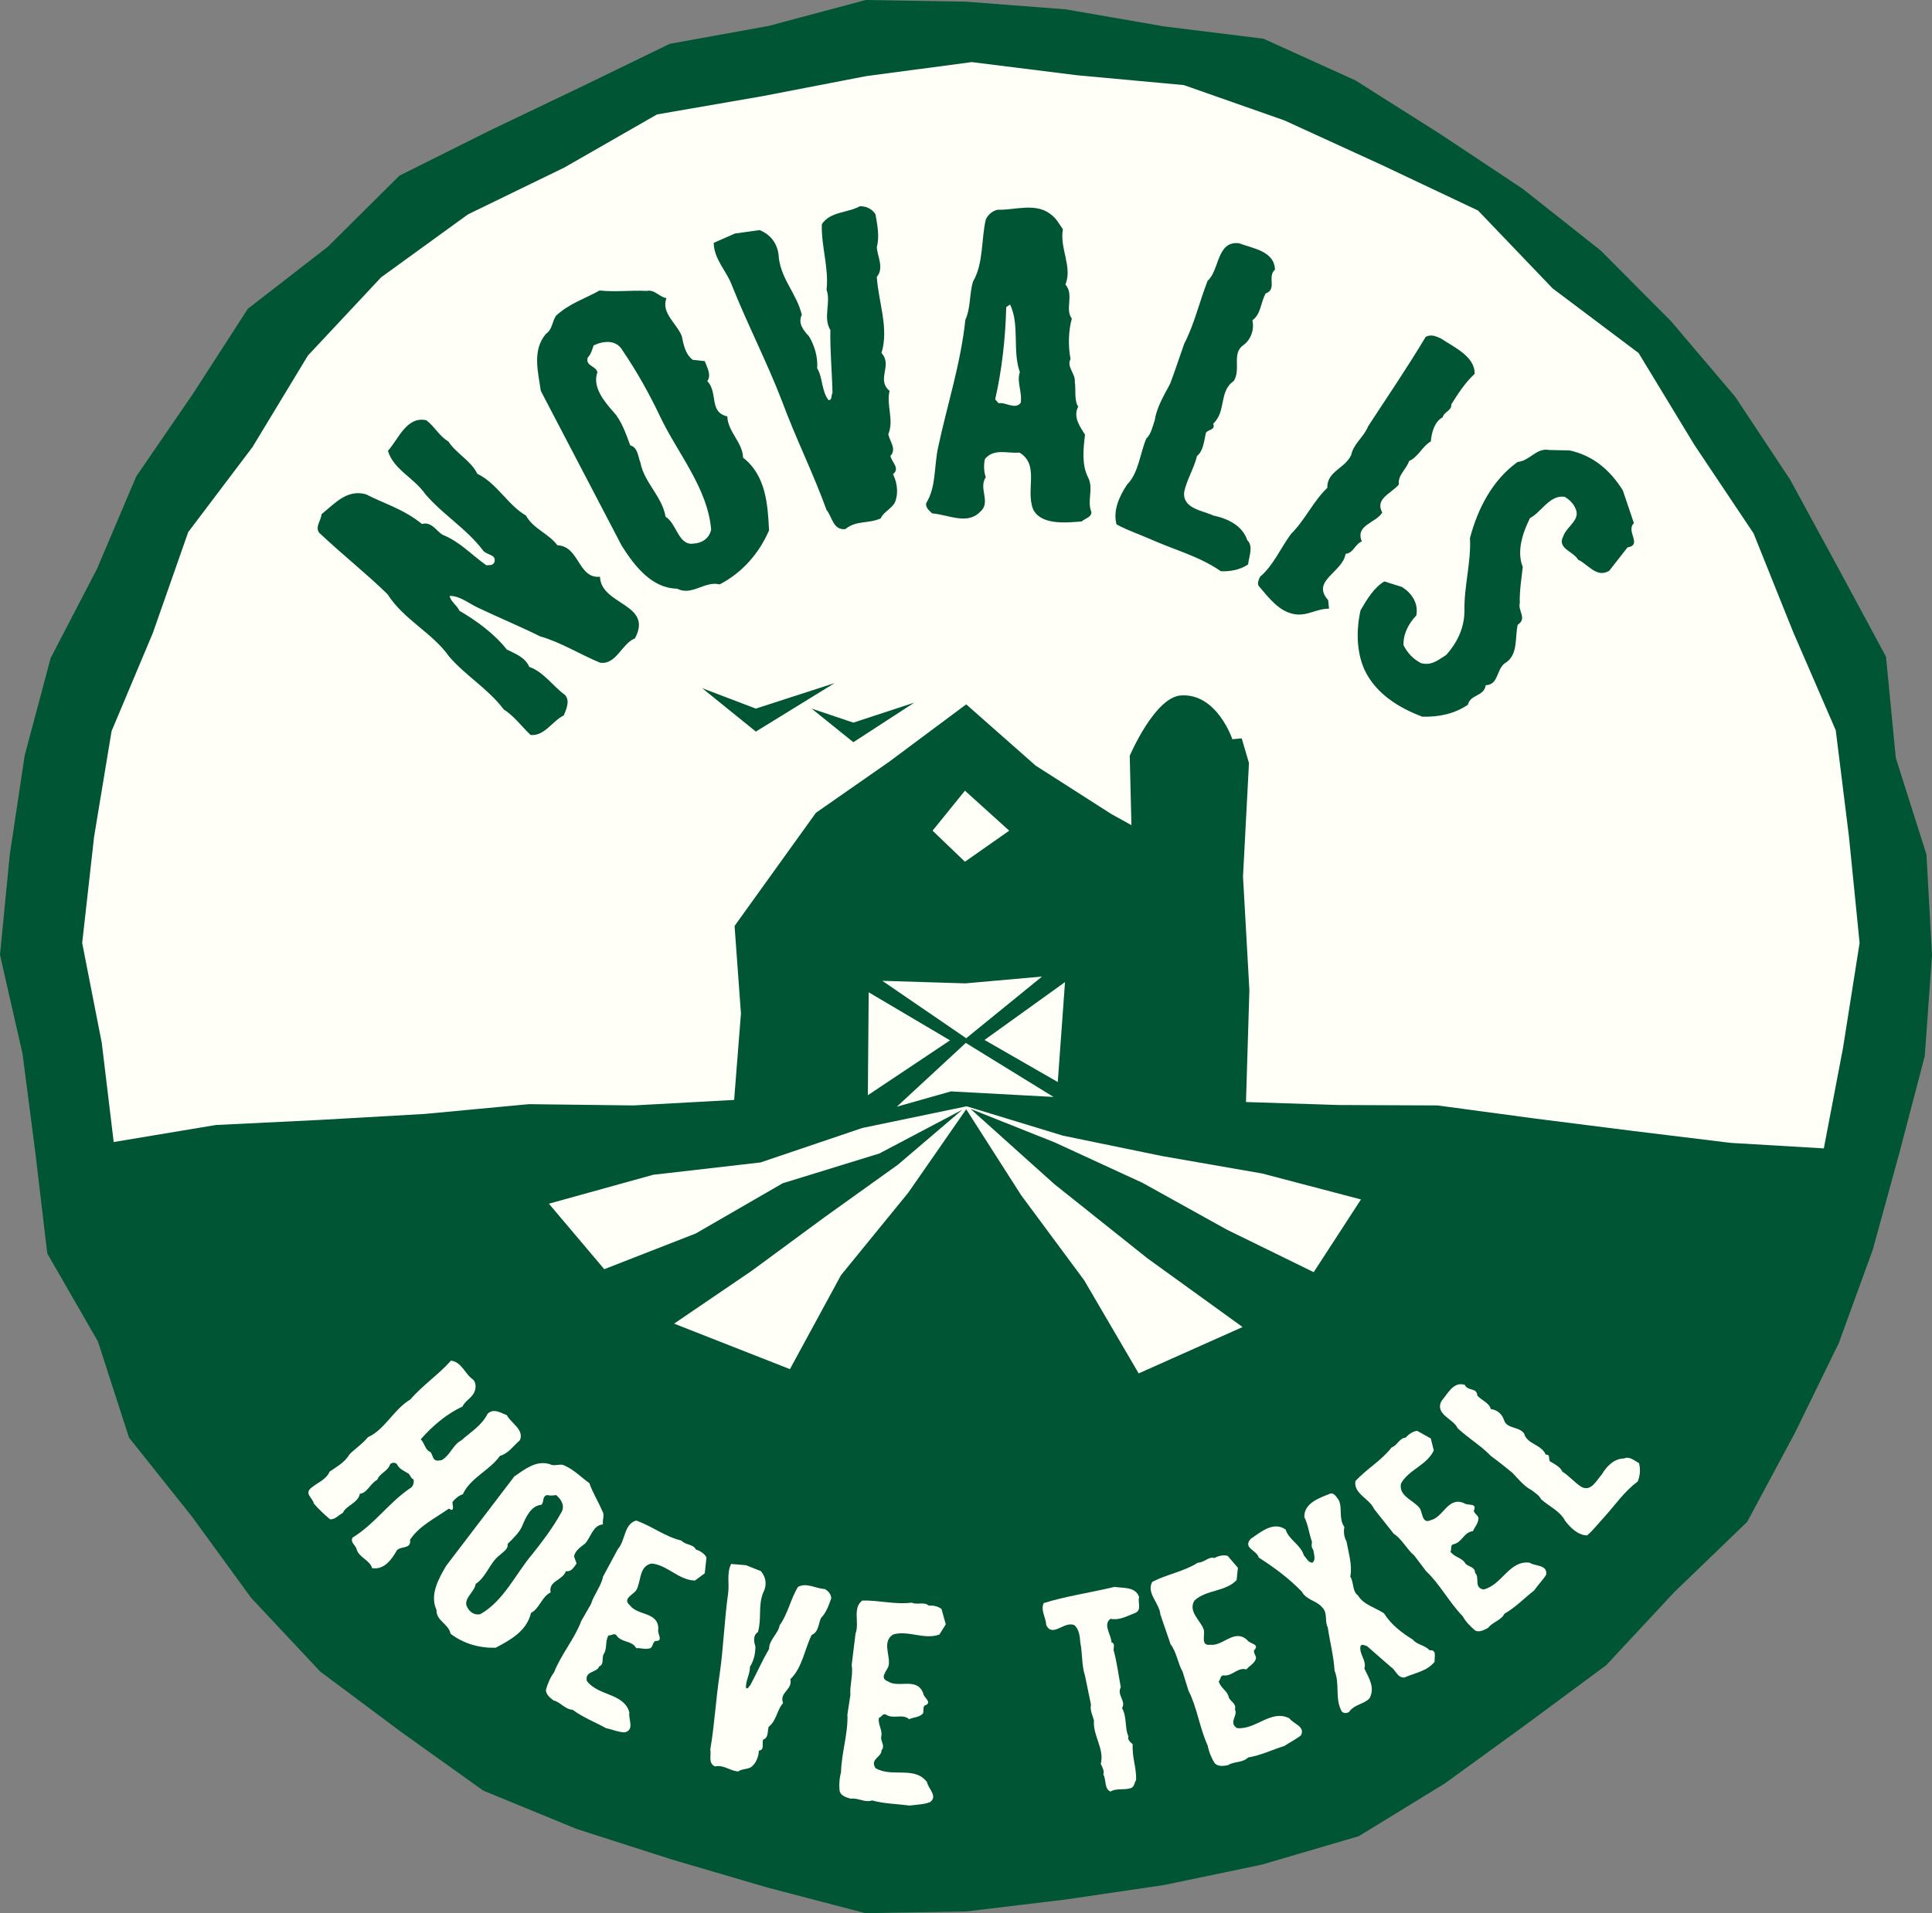
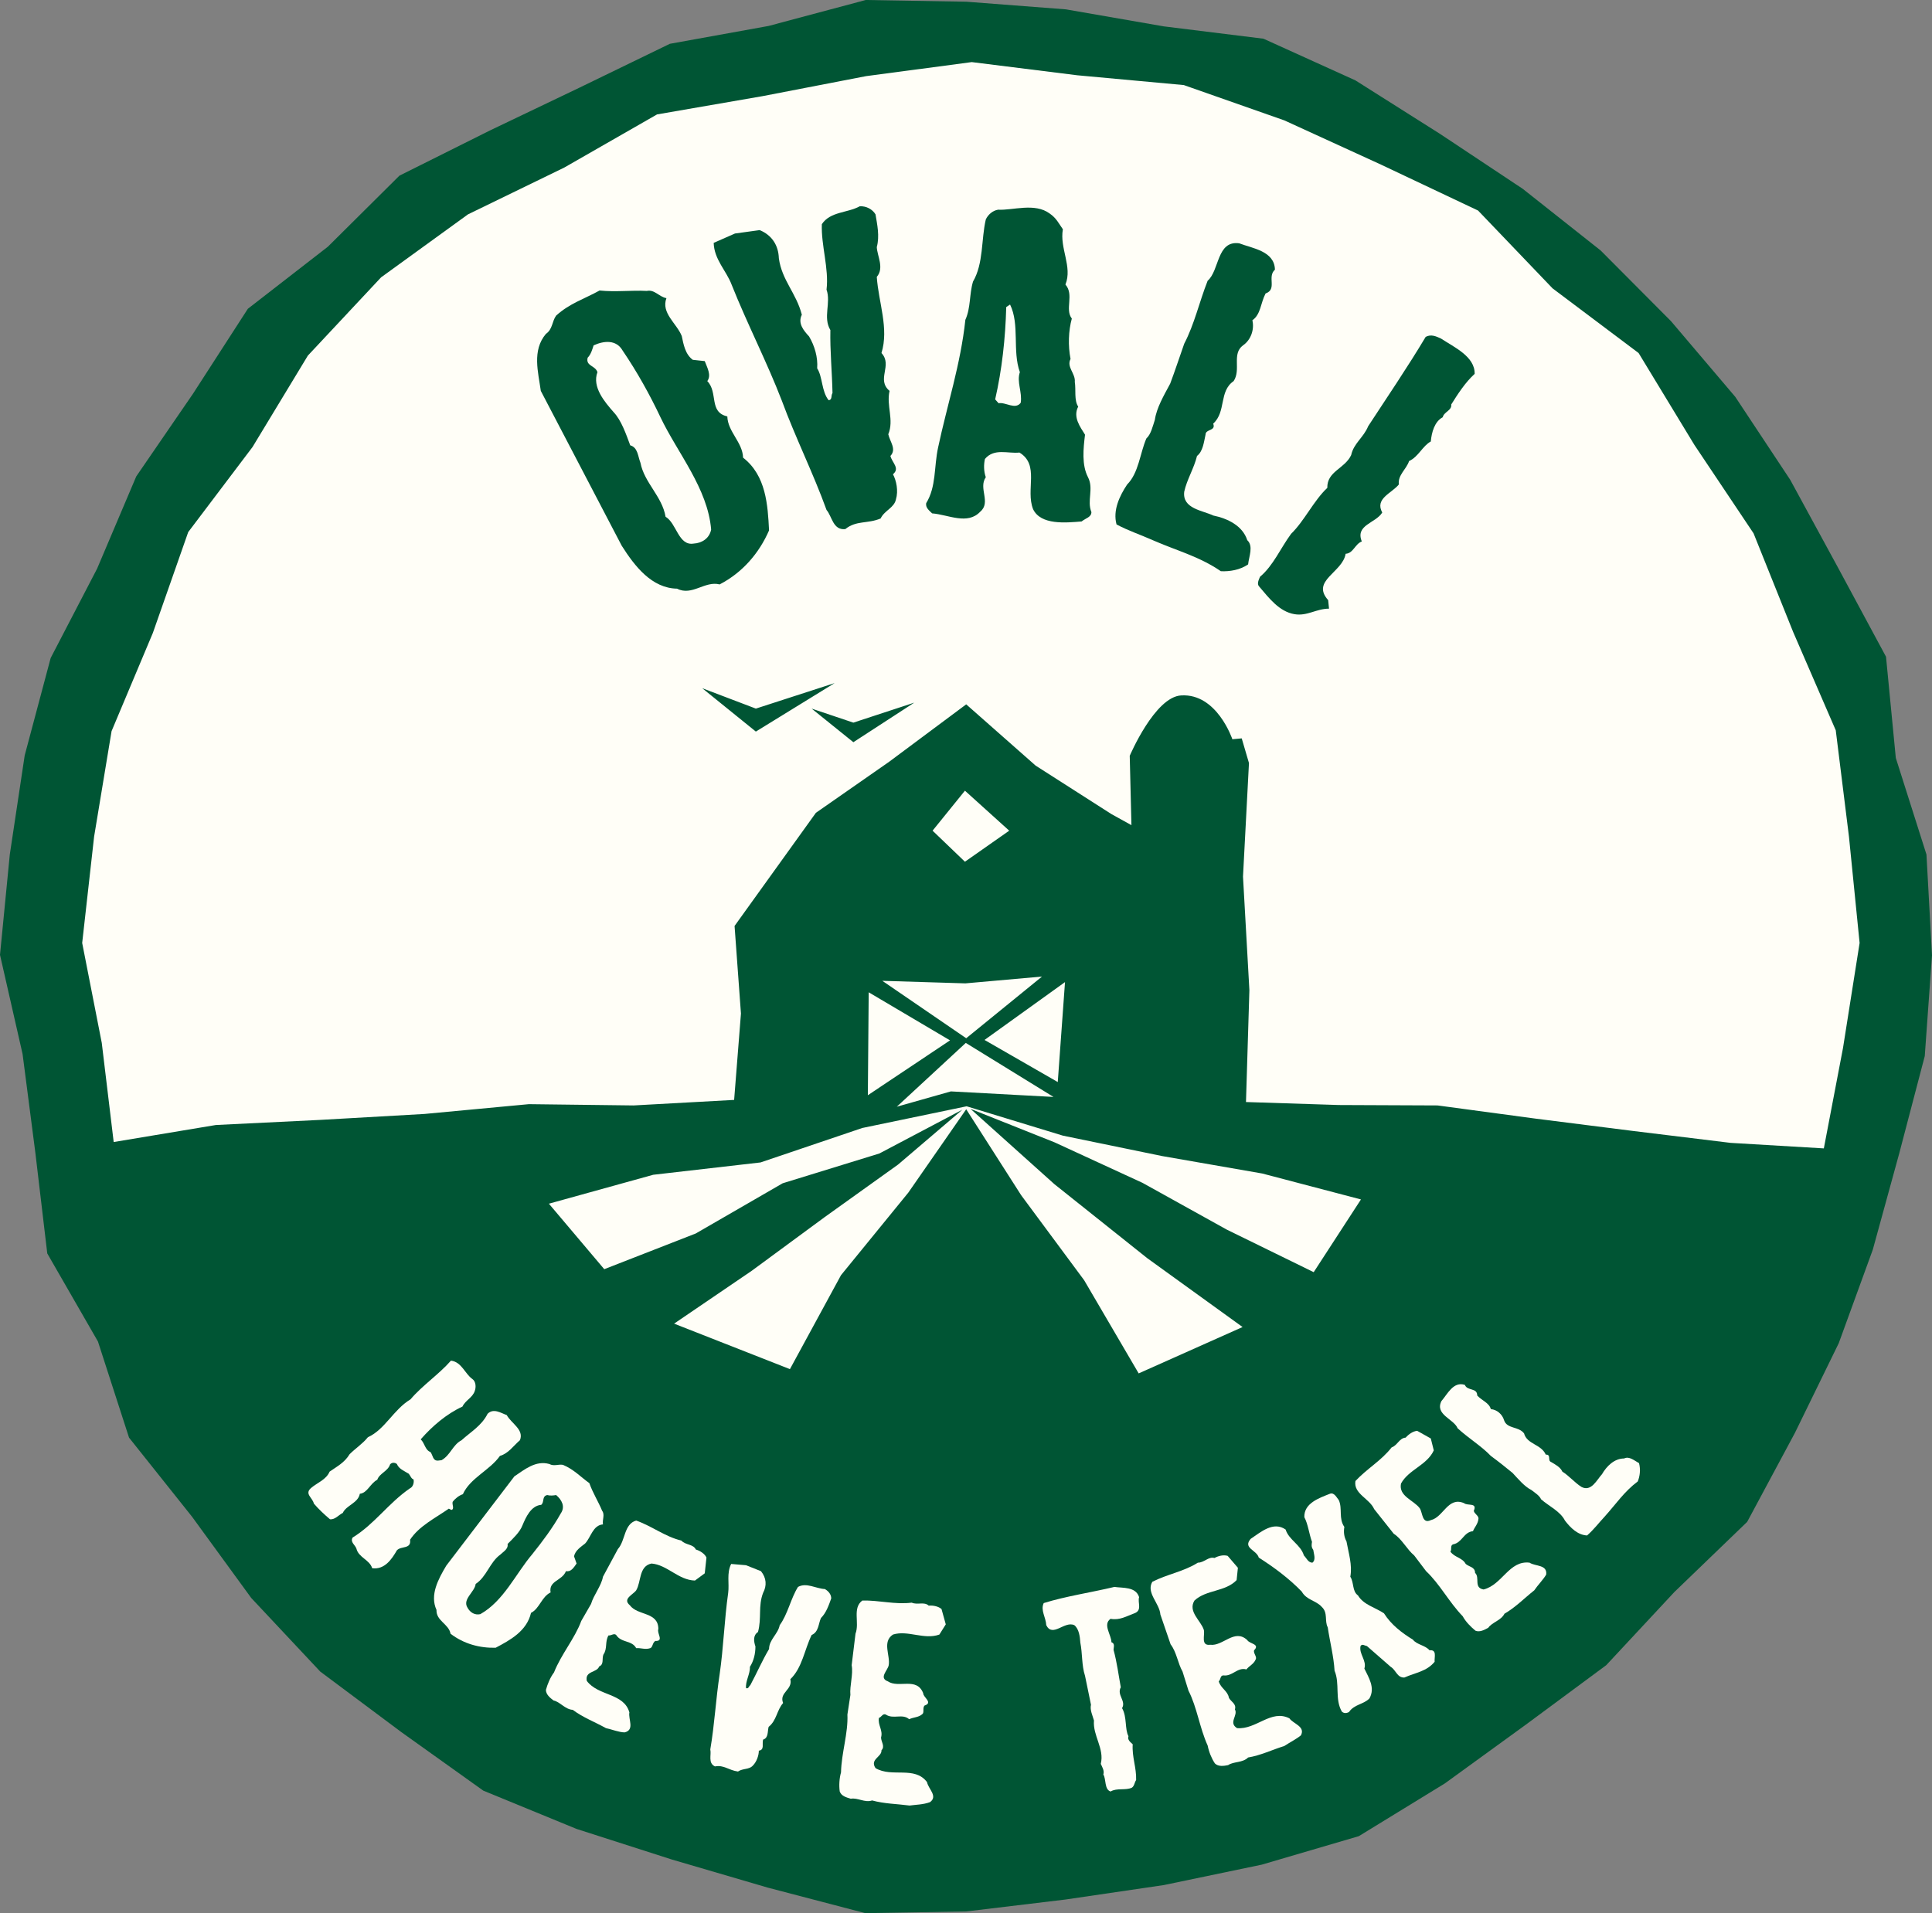
<svg xmlns="http://www.w3.org/2000/svg" width="210px" height="208px" viewBox="0 0 210 208" version="1.1">
  <rect x="0" y="0" width="210" height="208" fill="#808080" stroke="none" />
  <title>logo novalis def</title>
  <g id="Symbols" stroke="none" stroke-width="1" fill="none" fill-rule="evenodd">
    <g id="NAV-bar" transform="translate(-255, -21)">
      <g id="logo-novalis-def" transform="translate(255, 21)">
        <ellipse id="Oval" fill="#FFFEF7" cx="105.44" cy="104.601" rx="99.7" ry="99.607" />
        <g id="Group" transform="translate(34.529, 22.424)" fill="#005534" fill-rule="nonzero">
-           <path d="M34.483,46.987 C33.048,47.541 32.447,49.9 30.688,49.622 C28.466,48.698 26.43,47.403 24.161,46.755 C21.94,45.646 19.672,44.721 17.45,43.657 C16.432,43.195 15.506,42.362 14.349,42.362 C14.441,42.963 15.136,43.38 15.413,43.981 C17.311,45.091 19.255,46.524 20.551,48.189 C21.477,48.651 22.541,49.021 23.004,50.085 C24.532,50.593 25.596,52.212 26.892,53.137 C27.448,53.784 27.031,54.663 26.754,55.356 C25.504,55.958 24.671,57.622 23.143,57.484 C22.079,56.466 21.384,55.449 20.227,54.709 C18.561,52.489 16.108,51.056 14.303,48.975 C12.451,46.339 9.396,44.998 7.591,42.177 C5.277,39.911 2.731,37.923 0.139,35.472 C-0.278,34.825 0.37,34.177 0.417,33.484 C1.898,32.281 3.194,30.755 5.23,31.31 C7.313,32.374 9.35,32.929 11.34,34.547 C12.405,34.224 12.96,35.426 13.655,35.75 C15.46,36.489 16.709,37.877 18.329,39.033 C18.653,38.987 18.977,39.125 19.209,38.709 C19.44,37.83 18.468,37.969 18.005,37.461 C16.154,35.01 13.701,33.622 11.711,31.31 C10.415,29.461 8.285,28.674 7.637,26.593 C8.795,25.299 9.674,22.802 11.803,23.264 C12.775,24.004 13.145,24.929 14.21,25.576 C15.043,26.871 16.663,27.657 17.357,29.091 C19.487,30.108 20.644,32.466 22.634,33.622 C23.467,35.102 25.087,35.565 26.059,36.859 C28.466,36.952 28.281,40.513 30.688,40.281 C30.78,43.38 36.52,43.195 34.483,46.987 Z" id="Path" />
          <path d="M42.352,19.01 C43.555,20.258 42.491,22.385 44.527,22.848 C44.574,24.513 46.194,25.669 46.24,27.333 C48.739,29.276 48.925,32.466 49.063,35.241 C47.999,37.692 46.194,39.819 43.694,41.114 C42.074,40.698 40.686,42.409 39.066,41.576 C36.335,41.53 34.483,39.172 33.048,36.906 L24.254,20.073 C23.976,18.039 23.282,15.68 24.809,13.877 C25.55,13.368 25.458,12.536 25.92,11.888 C27.402,10.547 28.975,10.085 30.642,9.16 C32.4,9.345 34.113,9.114 35.779,9.206 C36.612,9.021 37.122,9.854 37.908,9.992 C37.307,11.611 39.019,12.721 39.575,14.108 C39.76,14.987 39.945,16.096 40.778,16.698 L42.074,16.836 C42.352,17.576 42.815,18.362 42.352,19.01 Z M33.141,15.68 C32.447,14.478 31.104,14.617 29.994,15.125 C29.855,15.541 29.716,16.096 29.346,16.466 C29.114,17.391 30.179,17.299 30.41,18.039 C29.808,19.657 31.197,21.276 32.169,22.385 C33.002,23.264 33.511,24.744 33.974,25.992 C34.807,26.224 34.807,27.195 35.085,27.888 C35.502,30.062 37.446,31.541 37.816,33.761 C39.019,34.455 39.204,36.952 40.871,36.674 C41.75,36.628 42.583,36.12 42.769,35.148 C42.398,30.663 39.112,26.825 37.26,22.94 C36.103,20.489 34.715,17.992 33.141,15.68 Z" id="Shape" />
          <path d="M60.774,4.443 C60.82,5.414 61.607,6.709 60.774,7.68 C60.959,10.455 62.116,13.276 61.283,15.958 C62.533,17.299 60.681,18.825 62.162,20.073 C61.792,21.692 62.672,23.218 62.024,24.79 C62.209,25.622 62.949,26.409 62.255,27.148 C62.44,27.888 63.32,28.489 62.533,29.137 C62.903,29.83 63.134,30.94 62.857,31.865 C62.672,32.79 61.607,33.067 61.19,33.946 C59.755,34.547 58.552,34.131 57.349,35.102 C56.006,35.241 55.914,33.715 55.312,33.021 C53.877,29.044 51.933,25.16 50.452,21.137 C48.832,16.929 46.703,12.813 44.99,8.513 C44.435,7.033 43.093,5.784 43.046,3.981 L45.361,2.963 L48.045,2.593 C49.387,3.148 50.082,4.258 50.128,5.646 C50.452,8.05 52.026,9.437 52.627,11.796 C52.165,12.721 52.813,13.507 53.414,14.154 C54.016,15.172 54.386,16.42 54.294,17.622 C54.895,18.547 54.757,20.12 55.543,21.091 C55.96,21.044 55.775,20.582 55.96,20.304 C55.914,18.039 55.682,15.68 55.729,13.461 C54.895,12.073 55.821,10.501 55.312,9.067 C55.59,6.755 54.71,4.258 54.803,1.946 C55.729,0.559 57.58,0.744 58.922,0.004 C59.617,-0.042 60.311,0.328 60.635,0.883 C60.82,1.992 61.098,3.241 60.774,4.443 Z" id="Path" />
          <path d="M83.037,34.27 C81.325,34.409 78.594,34.686 77.761,32.929 C76.928,30.802 78.501,28.12 76.28,26.778 C75.03,26.917 73.549,26.27 72.53,27.472 C72.392,28.073 72.392,28.813 72.623,29.461 C71.79,30.663 73.225,32.189 72.021,33.206 C70.633,34.686 68.55,33.53 66.791,33.391 C66.513,33.114 66.05,32.79 66.143,32.281 C67.254,30.478 66.976,28.351 67.439,26.224 C68.411,21.646 69.892,17.16 70.401,12.351 C71.003,11.01 70.818,9.576 71.234,8.189 C72.392,6.2 72.114,3.611 72.623,1.437 C72.854,0.929 73.364,0.466 73.965,0.374 C75.539,0.466 77.946,-0.412 79.566,0.79 C80.307,1.299 80.538,1.854 81.001,2.501 C80.631,4.582 82.065,6.57 81.279,8.513 C82.251,9.622 81.186,11.195 81.973,12.212 C81.603,13.553 81.556,15.172 81.834,16.605 C81.371,17.484 82.389,18.177 82.297,19.102 C82.436,19.935 82.204,21.091 82.667,21.784 C82.065,22.94 82.899,24.004 83.408,24.836 C83.223,26.362 83.037,28.12 83.732,29.461 C84.38,30.709 83.593,32.004 84.102,33.252 C84.102,33.807 83.5,33.9 83.037,34.27 Z M76.326,18.039 C75.493,15.726 76.326,12.859 75.261,10.686 L74.845,10.963 C74.752,14.385 74.382,17.761 73.641,20.998 L74.012,21.414 C74.798,21.276 75.817,22.154 76.418,21.368 C76.604,20.212 75.956,19.102 76.326,18.039 Z" id="Shape" />
          <path d="M98.173,39.68 C95.812,38.062 93.405,37.461 90.767,36.304 C89.425,35.703 88.129,35.287 86.833,34.593 C86.416,33.067 87.157,31.495 87.99,30.247 C89.24,28.998 89.379,26.871 90.073,25.252 C90.582,24.79 90.767,23.911 90.999,23.218 C91.184,21.923 91.971,20.582 92.665,19.287 C93.22,17.807 93.637,16.513 94.192,14.94 C95.303,12.813 95.812,10.455 96.738,8.096 C98.034,6.987 97.71,3.703 100.163,4.027 C101.598,4.582 104.005,4.859 104.051,6.894 C103.172,7.68 104.329,9.021 103.033,9.484 C102.478,10.547 102.524,11.75 101.598,12.397 C101.83,13.368 101.459,14.524 100.58,15.125 C99.33,16.05 100.395,17.761 99.562,19.01 C97.942,20.12 98.775,22.339 97.34,23.634 C97.664,24.466 96.507,24.189 96.507,24.836 C96.322,25.669 96.229,26.64 95.581,27.148 C95.257,28.489 94.47,29.738 94.192,31.033 C93.961,32.883 96.183,33.067 97.34,33.622 C98.914,33.946 100.534,34.732 101.043,36.304 C101.737,36.952 101.228,38.062 101.135,38.94 C100.256,39.541 99.145,39.726 98.173,39.68 Z" id="Path" />
          <path d="M106.18,44.351 C104.514,44.073 103.403,42.593 102.339,41.345 C102.061,41.067 102.292,40.605 102.431,40.281 C103.866,39.079 104.653,37.183 105.81,35.611 C107.245,34.224 108.263,32.004 109.744,30.617 C109.698,28.813 111.642,28.536 112.336,27.056 C112.614,25.761 113.679,25.16 114.188,23.911 C116.271,20.721 118.446,17.53 120.437,14.2 C121.038,13.877 121.594,14.154 122.103,14.385 C123.491,15.31 125.806,16.328 125.759,18.224 C124.741,19.148 123.908,20.443 123.214,21.553 C123.306,22.2 122.427,22.339 122.288,22.94 C121.409,23.403 121.085,24.559 120.992,25.576 C120.113,26.039 119.65,27.241 118.631,27.703 C118.354,28.582 117.382,29.229 117.521,30.247 C116.734,31.218 114.882,31.773 115.715,33.299 C115.021,34.455 112.753,34.64 113.494,36.443 C112.753,36.721 112.568,37.738 111.735,37.784 C111.411,39.819 107.939,40.698 109.837,42.825 L109.93,43.75 C108.541,43.75 107.569,44.582 106.18,44.351 Z" id="Path" />
-           <path d="M120.066,55.495 C117.613,54.57 115.021,53.044 113.771,50.362 C112.892,48.374 112.892,46.015 113.355,43.935 C114.049,42.732 114.836,41.437 115.947,40.79 L117.845,41.391 C119.048,42.131 119.65,43.287 119.418,44.489 C118.585,45.368 117.983,46.478 118.03,47.726 C118.446,48.559 119.094,49.252 119.927,49.669 C121.085,49.992 121.825,49.299 122.658,48.79 C123.908,47.403 124.649,45.784 124.649,43.981 C124.602,41.252 125.389,38.709 125.25,36.073 C126.083,32.929 127.657,29.784 130.434,27.796 C131.73,27.703 132.471,26.224 133.86,26.501 L136.081,26.547 C138.627,27.102 140.478,28.674 141.867,30.894 L143.07,34.455 C142.145,35.333 144.042,36.813 142.376,37.091 L140.386,39.634 C138.997,40.466 138.072,38.894 137.007,38.432 C136.498,37.507 134.693,37.229 135.387,35.888 C135.757,34.778 137.377,34.085 136.683,32.79 C136.498,32.328 135.989,31.819 135.526,31.588 C133.906,31.356 132.98,33.299 131.777,33.9 C130.99,35.472 130.296,37.507 130.99,39.218 C130.851,40.466 130.62,41.854 130.666,43.148 C130.434,43.981 131.499,44.813 130.434,45.507 C130.11,46.987 130.527,48.836 128.999,49.715 C128.12,50.409 128.351,52.027 126.963,52.073 C126.778,53.322 125.297,53.044 125.019,54.2 C123.584,55.172 121.918,55.541 120.066,55.495 Z" id="Path" />
        </g>
        <path d="M82.158,79.538 L90.721,74.266 L82.158,77.04 L76.326,74.821 L82.158,79.538 Z M92.757,80.694 L99.376,76.393 L92.757,78.566 L88.221,77.04 L92.757,80.694 Z M105.023,0.185 L94.1,0 L83.546,2.821 L72.808,4.763 L62.995,9.526 L53.229,14.197 L43.416,19.098 L35.64,26.821 L26.939,33.572 L20.968,42.821 L14.812,51.792 L10.553,61.827 L5.508,71.538 L2.685,82.127 L1.065,92.902 L0,103.815 L2.453,114.59 L3.842,125.318 L5.138,136.277 L10.646,145.85 L14.025,156.301 L20.875,164.902 L27.309,173.734 L34.807,181.734 L43.601,188.301 L52.535,194.682 L62.671,198.844 L73.039,202.173 L83.454,205.225 L94.053,208 L105.023,207.815 L115.808,206.52 L126.5,204.948 L137.146,202.728 L147.699,199.63 L157.049,193.896 L165.843,187.514 L174.591,181.04 L181.997,173.087 L189.912,165.457 L195.096,155.792 L199.863,146.035 L203.566,135.861 L206.436,125.41 L209.213,114.821 L210,103.861 L209.398,92.902 L206.066,82.405 L205.001,71.399 L199.771,61.688 L194.587,52.162 L188.616,43.145 L181.627,34.913 L173.989,27.237 L165.519,20.532 L156.54,14.566 L147.329,8.74 L137.331,4.208 L126.5,2.867 L115.854,1.017 L105.023,0.185 Z M105.023,120.601 L98.728,129.665 L91.415,138.636 L85.861,148.855 L73.271,143.908 L81.695,138.173 L89.61,132.347 L97.617,126.613 L104.607,120.647 L95.581,125.41 L85.074,128.647 L75.631,134.104 L65.68,137.988 L59.663,130.867 L71.003,127.723 L82.667,126.382 L93.729,122.636 L105.069,120.277 L115.53,123.468 L126.315,125.688 L137.192,127.584 L147.93,130.405 L142.793,138.312 L133.35,133.688 L124.186,128.601 L114.651,124.208 L105.486,120.555 L114.604,128.74 L124.695,136.786 L135.063,144.277 L123.769,149.318 L117.844,139.191 L110.994,129.942 L105.023,120.601 Z M113.262,106.173 L105.023,112.879 L95.905,106.636 L104.931,106.913 L113.262,106.173 Z M101.367,90.312 L104.884,85.965 L109.698,90.312 L104.884,93.688 L101.367,90.312 Z M107.013,113.064 L115.762,106.775 L114.975,117.642 L107.013,113.064 Z M114.512,119.26 L103.357,118.659 L97.479,120.324 L104.977,113.387 L114.512,119.26 Z M103.264,113.11 L94.331,119.075 L94.424,107.884 L103.264,113.11 Z M135.433,119.815 L135.803,107.653 L135.109,95.306 L135.757,82.96 L134.97,80.277 L133.952,80.37 C133.952,80.37 132.286,75.376 128.398,75.607 C125.528,75.746 122.797,82.173 122.797,82.173 L122.982,89.711 L120.807,88.509 L112.568,83.237 L105.023,76.578 L96.645,82.821 L88.684,88.37 L79.844,100.671 L79.844,100.671 L80.538,110.197 L79.797,119.584 L68.874,120.185 L57.487,120.046 L46.147,121.11 L34.807,121.757 L23.467,122.312 L12.358,124.162 L11.062,113.387 L8.933,102.52 L10.229,90.96 L12.127,79.491 L16.617,68.809 L20.458,57.85 L27.448,48.601 L33.465,38.659 L41.426,30.15 L50.868,23.306 L61.329,18.22 L71.419,12.439 L82.898,10.451 L94.146,8.277 L105.625,6.751 L117.104,8.185 L128.675,9.249 L139.599,13.087 L150.106,17.896 L160.659,22.89 L168.759,31.353 L178.109,38.382 L184.172,48.37 L190.606,57.988 L194.911,68.717 L199.539,79.399 L200.974,90.96 L202.131,102.52 L200.326,113.942 L198.243,124.855 L188.107,124.254 L177.507,122.96 L166.908,121.618 L156.262,120.185 L145.523,120.139 L135.433,119.815 Z" id="Shape" fill="#005534" fill-rule="nonzero" />
        <g id="Group" transform="translate(33.522, 147.931)" fill="#FFFEF7" fill-rule="nonzero">
          <path d="M15.264,16.092 C13.736,17.156 12.024,17.988 11.052,19.468 C11.191,20.532 10.08,20.116 9.617,20.624 C9.062,21.595 8.275,22.751 6.932,22.566 C6.655,21.642 5.451,21.41 5.22,20.439 C5.081,20.023 4.525,19.746 4.803,19.237 C7.21,17.757 8.691,15.491 11.052,13.873 C11.376,13.734 11.515,13.225 11.422,12.902 C11.191,12.855 11.098,12.532 10.913,12.301 C10.404,11.977 9.848,11.792 9.617,11.237 C9.386,11.052 9.062,11.052 8.876,11.283 C8.645,12.023 7.719,12.254 7.488,12.948 C6.701,13.364 6.423,14.382 5.59,14.474 C5.405,15.491 4.109,15.723 3.739,16.555 C3.276,16.786 2.905,17.295 2.35,17.249 C1.748,16.74 1.1,16.139 0.591,15.538 C0.452,14.89 -0.473,14.474 0.313,13.827 C0.961,13.272 1.933,12.948 2.304,12.069 C3.091,11.514 3.924,11.098 4.479,10.173 C5.127,9.526 5.868,9.064 6.47,8.324 C8.321,7.491 9.247,5.318 11.098,4.208 C12.348,2.728 14.199,1.48 15.495,0 C16.652,0.139 17.023,1.434 17.81,1.988 C18.226,2.266 18.226,2.913 18.087,3.283 C17.856,4.023 17.069,4.301 16.745,4.994 C15.032,5.78 13.459,7.121 12.209,8.555 C12.672,9.017 12.672,9.711 13.274,9.942 C13.551,10.312 13.505,10.913 14.107,10.867 L14.477,10.821 C15.449,10.266 15.68,9.156 16.652,8.647 C17.671,7.723 18.828,7.075 19.476,5.78 C20.124,5.133 20.911,5.688 21.559,5.919 C22.068,6.844 23.457,7.491 22.994,8.647 C22.207,9.341 21.744,10.081 20.818,10.358 C19.707,11.931 17.578,12.763 16.791,14.52 C16.375,14.659 15.958,14.983 15.68,15.353 C15.588,15.63 15.912,16.139 15.542,16.231 L15.264,16.092 Z" id="Path" />
          <path d="M27.993,22.89 C27.576,23.954 26.095,23.908 26.326,25.202 C25.354,25.665 25.123,26.96 24.197,27.422 C23.734,29.41 21.929,30.382 20.355,31.214 C18.643,31.26 16.884,30.798 15.449,29.688 C15.264,28.624 13.875,28.301 13.922,27.098 C13.181,25.48 14.107,23.769 14.986,22.289 L22.392,12.578 C23.503,11.838 24.706,10.821 26.187,11.237 C26.697,11.514 27.159,11.237 27.669,11.329 C28.872,11.838 29.566,12.624 30.538,13.318 C30.909,14.382 31.51,15.306 31.927,16.324 C32.251,16.74 31.927,17.295 32.019,17.803 C30.909,17.896 30.723,19.191 30.075,19.884 C29.613,20.254 29.011,20.624 28.872,21.272 L29.15,22.058 C28.826,22.52 28.548,22.983 27.993,22.89 Z M27.437,16.601 C27.946,15.861 27.53,15.121 26.928,14.613 C26.65,14.659 26.28,14.705 25.956,14.613 C25.354,14.751 25.678,15.353 25.308,15.676 C24.197,15.769 23.642,17.017 23.271,17.896 C22.994,18.636 22.253,19.329 21.651,19.931 C21.744,20.486 21.188,20.763 20.864,21.087 C19.707,21.919 19.383,23.491 18.18,24.277 C18.087,25.156 16.699,25.942 17.3,26.867 C17.578,27.376 18.087,27.699 18.689,27.561 C21.235,26.127 22.531,23.168 24.336,21.04 C25.447,19.653 26.558,18.173 27.437,16.601 Z" id="Shape" />
          <path d="M32.343,39.954 C31.094,39.26 29.844,38.798 28.733,37.965 C27.9,37.919 27.345,37.087 26.65,36.948 C26.28,36.671 25.817,36.301 25.817,35.792 C26.002,35.145 26.28,34.451 26.697,33.896 C27.483,31.908 28.965,30.197 29.659,28.301 L30.723,26.451 C31.001,25.48 31.834,24.509 32.019,23.491 L33.639,20.486 C34.473,19.561 34.287,17.757 35.63,17.387 C37.342,17.988 38.777,19.145 40.536,19.561 C40.999,20.069 41.832,19.931 42.11,20.532 C42.573,20.671 43.082,20.994 43.267,21.41 L43.082,23.121 L42.017,23.908 C40.212,23.861 39.009,22.197 37.296,22.058 C35.907,22.335 36.185,24.046 35.63,24.971 C35.306,25.434 34.102,25.896 34.935,26.59 C35.769,27.746 38.037,27.283 38.037,29.179 C37.851,29.642 38.685,30.52 37.713,30.474 C37.389,30.659 37.435,31.168 37.157,31.26 C36.602,31.445 36.139,31.214 35.63,31.26 C35.167,30.382 34.01,30.705 33.454,29.827 C33.223,29.595 32.899,29.919 32.621,29.873 C32.205,30.566 32.529,31.306 32.066,31.954 C31.881,32.416 32.158,33.017 31.603,33.249 C31.371,33.942 30.029,33.711 30.261,34.821 C31.51,36.486 34.287,36.116 34.889,38.243 C34.75,38.983 35.491,40.139 34.38,40.416 C33.778,40.416 32.991,40.092 32.343,39.954 Z" id="Path" />
          <path d="M55.718,27.977 C55.44,28.532 55.486,29.503 54.7,29.827 C53.913,31.445 53.681,33.387 52.385,34.636 C52.663,35.792 51.136,36.069 51.598,37.225 C50.904,38.012 50.904,39.121 50.025,39.815 C49.886,40.324 50.025,41.017 49.423,41.202 C49.284,41.665 49.608,42.312 48.96,42.405 C48.96,42.913 48.729,43.607 48.312,44.023 C47.896,44.486 47.248,44.301 46.692,44.671 C45.674,44.532 45.165,43.931 44.193,44.116 C43.406,43.746 43.822,42.867 43.684,42.266 C44.146,39.584 44.285,36.809 44.702,34.081 C45.118,31.214 45.211,28.208 45.628,25.249 C45.766,24.231 45.442,23.121 45.952,22.104 L47.572,22.243 L49.192,22.89 C49.793,23.63 49.84,24.462 49.423,25.249 C48.868,26.682 49.284,27.977 48.868,29.503 C48.312,29.873 48.405,30.52 48.59,31.075 C48.59,31.861 48.405,32.647 47.988,33.295 C48.034,34.035 47.479,34.867 47.572,35.607 C47.849,35.699 47.849,35.422 48.034,35.283 C48.729,33.988 49.33,32.601 50.071,31.353 C50.071,30.335 51.043,29.734 51.228,28.763 C52.108,27.561 52.432,25.85 53.218,24.601 C54.144,24.092 55.162,24.786 56.134,24.832 C56.551,25.064 56.829,25.434 56.829,25.85 C56.551,26.636 56.273,27.422 55.718,27.977 Z" id="Path" />
          <path d="M65.345,48.37 C63.957,48.185 62.615,48.185 61.272,47.815 C60.485,48.092 59.699,47.491 58.958,47.63 C58.495,47.491 57.94,47.353 57.754,46.844 C57.662,46.197 57.708,45.41 57.893,44.763 C57.94,42.636 58.68,40.509 58.588,38.474 L58.912,36.347 C58.819,35.329 59.236,34.127 59.051,33.11 L59.467,29.688 C59.93,28.486 59.097,26.913 60.208,26.081 C62.013,26.035 63.772,26.543 65.577,26.312 C66.225,26.59 66.919,26.173 67.428,26.636 C67.937,26.59 68.493,26.728 68.817,27.006 L69.28,28.671 L68.585,29.78 C66.919,30.382 65.16,29.272 63.54,29.78 C62.337,30.566 63.263,32.046 63.077,33.11 C62.985,33.665 61.967,34.497 62.985,34.867 C64.142,35.653 66.132,34.358 66.827,36.162 C66.827,36.624 67.937,37.179 66.965,37.503 C66.734,37.78 66.965,38.243 66.734,38.428 C66.317,38.798 65.808,38.751 65.299,38.983 C64.559,38.335 63.587,39.029 62.753,38.474 C62.429,38.335 62.291,38.751 62.013,38.844 C61.874,39.63 62.476,40.185 62.244,40.971 C62.244,41.434 62.707,41.942 62.291,42.358 C62.337,43.098 60.995,43.329 61.643,44.301 C63.401,45.364 65.901,44.023 67.243,45.827 C67.382,46.566 68.447,47.353 67.567,48 C66.827,48.277 65.993,48.277 65.345,48.37 Z" id="Path" />
          <path d="M89.784,27.468 C88.905,27.792 88.164,28.254 87.192,28.069 C86.313,28.671 87.285,29.827 87.285,30.613 C87.702,30.751 87.516,31.168 87.516,31.445 C87.887,32.786 88.072,34.266 88.303,35.514 C87.84,36.347 88.905,36.994 88.442,37.78 C88.998,38.751 88.72,40.046 89.136,40.832 C88.998,41.249 89.368,41.48 89.599,41.711 C89.507,43.098 90.016,44.254 89.97,45.595 C89.784,45.873 89.784,46.243 89.507,46.428 C88.812,46.751 87.887,46.428 87.192,46.844 C86.498,46.613 86.73,45.503 86.406,44.994 C86.544,44.578 86.267,44.162 86.128,43.838 C86.544,42.173 85.248,40.786 85.387,39.121 C85.248,38.613 84.924,37.965 85.063,37.41 L84.415,34.266 C84.045,33.156 84.138,31.815 83.906,30.659 C83.86,30.012 83.767,29.179 83.258,28.763 C82.194,28.254 80.898,30.15 80.203,28.763 C80.157,27.884 79.555,27.145 79.926,26.358 C82.286,25.618 85.11,25.202 87.609,24.601 C88.535,24.74 89.923,24.555 90.294,25.711 C90.108,26.312 90.664,27.145 89.784,27.468 Z" id="Path" />
          <path d="M106.077,41.896 C104.735,42.312 103.531,42.913 102.143,43.145 C101.541,43.746 100.569,43.561 99.967,43.977 C99.505,44.069 98.903,44.162 98.533,43.792 C98.162,43.237 97.885,42.543 97.746,41.85 C96.866,39.908 96.589,37.688 95.663,35.884 L95.015,33.803 C94.506,32.925 94.367,31.676 93.719,30.844 L92.608,27.607 C92.515,26.358 91.034,25.249 91.728,24.046 C93.349,23.214 95.154,22.936 96.681,21.965 C97.375,21.965 97.838,21.272 98.486,21.457 C98.903,21.225 99.458,21.087 99.921,21.225 L101.032,22.52 L100.893,23.861 C99.643,25.156 97.607,24.879 96.311,26.081 C95.57,27.283 97.005,28.254 97.329,29.272 C97.468,29.827 96.959,31.029 98.023,30.89 C99.412,31.075 100.662,29.087 102.05,30.382 C102.282,30.798 103.485,30.798 102.791,31.491 C102.698,31.815 103.115,32.185 102.976,32.462 C102.745,33.017 102.282,33.156 101.958,33.572 C100.986,33.295 100.43,34.358 99.458,34.22 C99.088,34.22 99.181,34.682 98.949,34.867 C99.181,35.653 99.921,35.884 100.06,36.671 C100.291,37.087 100.893,37.318 100.708,37.919 C101.078,38.566 99.967,39.353 100.939,39.954 C103.022,40.139 104.642,37.873 106.633,38.89 C107.049,39.491 108.391,39.769 107.882,40.74 C107.373,41.156 106.633,41.526 106.077,41.896 Z" id="Path" />
          <path d="M122.416,32.74 C121.537,33.803 120.38,33.896 119.13,34.451 C118.343,34.497 118.204,33.618 117.649,33.295 L115.057,31.029 C114.779,30.983 114.548,30.751 114.362,31.029 C114.177,31.908 115.057,32.601 114.779,33.48 C115.242,34.451 115.982,35.561 115.334,36.717 C114.733,37.364 113.668,37.364 113.113,38.197 C112.881,38.335 112.557,38.382 112.326,38.15 C111.539,36.763 112.141,35.145 111.539,33.711 C111.446,32.139 111.03,30.566 110.798,28.994 C110.428,28.301 110.845,27.422 110.15,26.775 C109.549,26.081 108.484,26.035 107.975,25.11 C106.586,23.676 104.966,22.474 103.3,21.41 C103.069,20.578 101.541,20.393 102.421,19.376 C103.531,18.636 104.874,17.434 106.216,18.358 C106.586,19.514 107.836,19.977 108.206,21.179 C108.484,21.457 108.669,21.965 109.132,21.965 C109.549,21.642 109.271,20.994 109.225,20.578 C108.993,20.254 109.039,20.023 109.086,19.699 C108.762,18.821 108.669,17.803 108.253,17.017 C108.206,15.491 109.873,14.936 111.03,14.474 C111.493,14.289 111.77,14.89 112.002,15.168 C112.418,16.092 111.956,17.156 112.604,18.081 C112.511,18.59 112.557,19.145 112.835,19.653 C113.066,20.948 113.483,22.197 113.252,23.491 C113.668,24.139 113.437,25.064 114.085,25.526 C114.686,26.543 115.936,26.821 116.908,27.468 C117.695,28.717 118.852,29.595 120.056,30.335 C120.472,30.89 121.398,30.936 121.861,31.491 C122.694,31.399 122.37,32.231 122.416,32.74 Z" id="Path" />
          <path d="M133.247,24.971 C132.136,25.85 131.211,26.821 130.007,27.514 C129.637,28.254 128.665,28.439 128.248,29.04 C127.832,29.272 127.322,29.549 126.86,29.364 C126.35,28.948 125.795,28.393 125.471,27.792 C123.99,26.266 122.972,24.277 121.49,22.89 L120.194,21.179 C119.408,20.532 118.852,19.376 117.973,18.821 L115.844,16.139 C115.334,14.983 113.576,14.474 113.807,13.087 C115.057,11.746 116.63,10.867 117.741,9.434 C118.389,9.202 118.574,8.416 119.269,8.37 C119.593,8 120.056,7.676 120.518,7.63 L122,8.462 L122.324,9.757 C121.583,11.376 119.593,11.838 118.76,13.364 C118.482,14.751 120.148,15.168 120.796,16.046 C121.12,16.509 121.028,17.803 122,17.341 C123.388,17.017 123.851,14.751 125.61,15.491 C125.98,15.815 127.091,15.399 126.674,16.324 C126.721,16.647 127.184,16.832 127.184,17.156 C127.137,17.757 126.767,18.081 126.582,18.543 C125.564,18.636 125.425,19.792 124.406,19.977 C124.082,20.116 124.314,20.532 124.129,20.763 C124.592,21.41 125.425,21.41 125.795,22.104 C126.165,22.428 126.813,22.428 126.813,23.075 C127.369,23.584 126.628,24.694 127.739,24.879 C129.776,24.37 130.516,21.688 132.738,21.965 C133.34,22.382 134.682,22.15 134.543,23.26 C134.219,23.815 133.617,24.416 133.247,24.971 Z" id="Path" />
          <path d="M144.495,13.133 C143.013,14.243 142.134,15.584 140.884,16.971 C140.236,17.665 139.727,18.358 138.987,19.006 C137.968,18.96 137.181,18.173 136.58,17.387 C136.071,16.37 134.821,15.815 133.988,15.075 C133.803,14.659 133.34,14.382 132.923,14.058 C132.183,13.688 131.535,12.902 130.887,12.208 C130.1,11.561 129.405,11.006 128.526,10.358 C127.461,9.249 126.119,8.462 124.916,7.353 C124.499,6.335 122.416,5.873 123.157,4.393 C123.805,3.653 124.453,2.22 125.702,2.636 C125.98,3.329 127.045,2.913 127.045,3.792 C127.554,4.347 128.341,4.578 128.526,5.272 C129.174,5.318 129.776,5.827 129.961,6.474 C130.285,7.445 131.535,7.121 132.136,7.908 C132.46,9.11 133.988,9.064 134.497,10.22 C135.099,10.173 134.682,10.867 135.052,11.006 C135.515,11.283 136.071,11.561 136.302,12.069 C137.043,12.532 137.644,13.272 138.385,13.734 C139.449,14.289 140.051,12.948 140.607,12.347 C141.116,11.468 141.949,10.636 143.013,10.636 C143.569,10.358 144.124,10.867 144.633,11.145 C144.819,11.838 144.726,12.578 144.495,13.133 Z" id="Path" />
        </g>
      </g>
    </g>
  </g>
</svg>